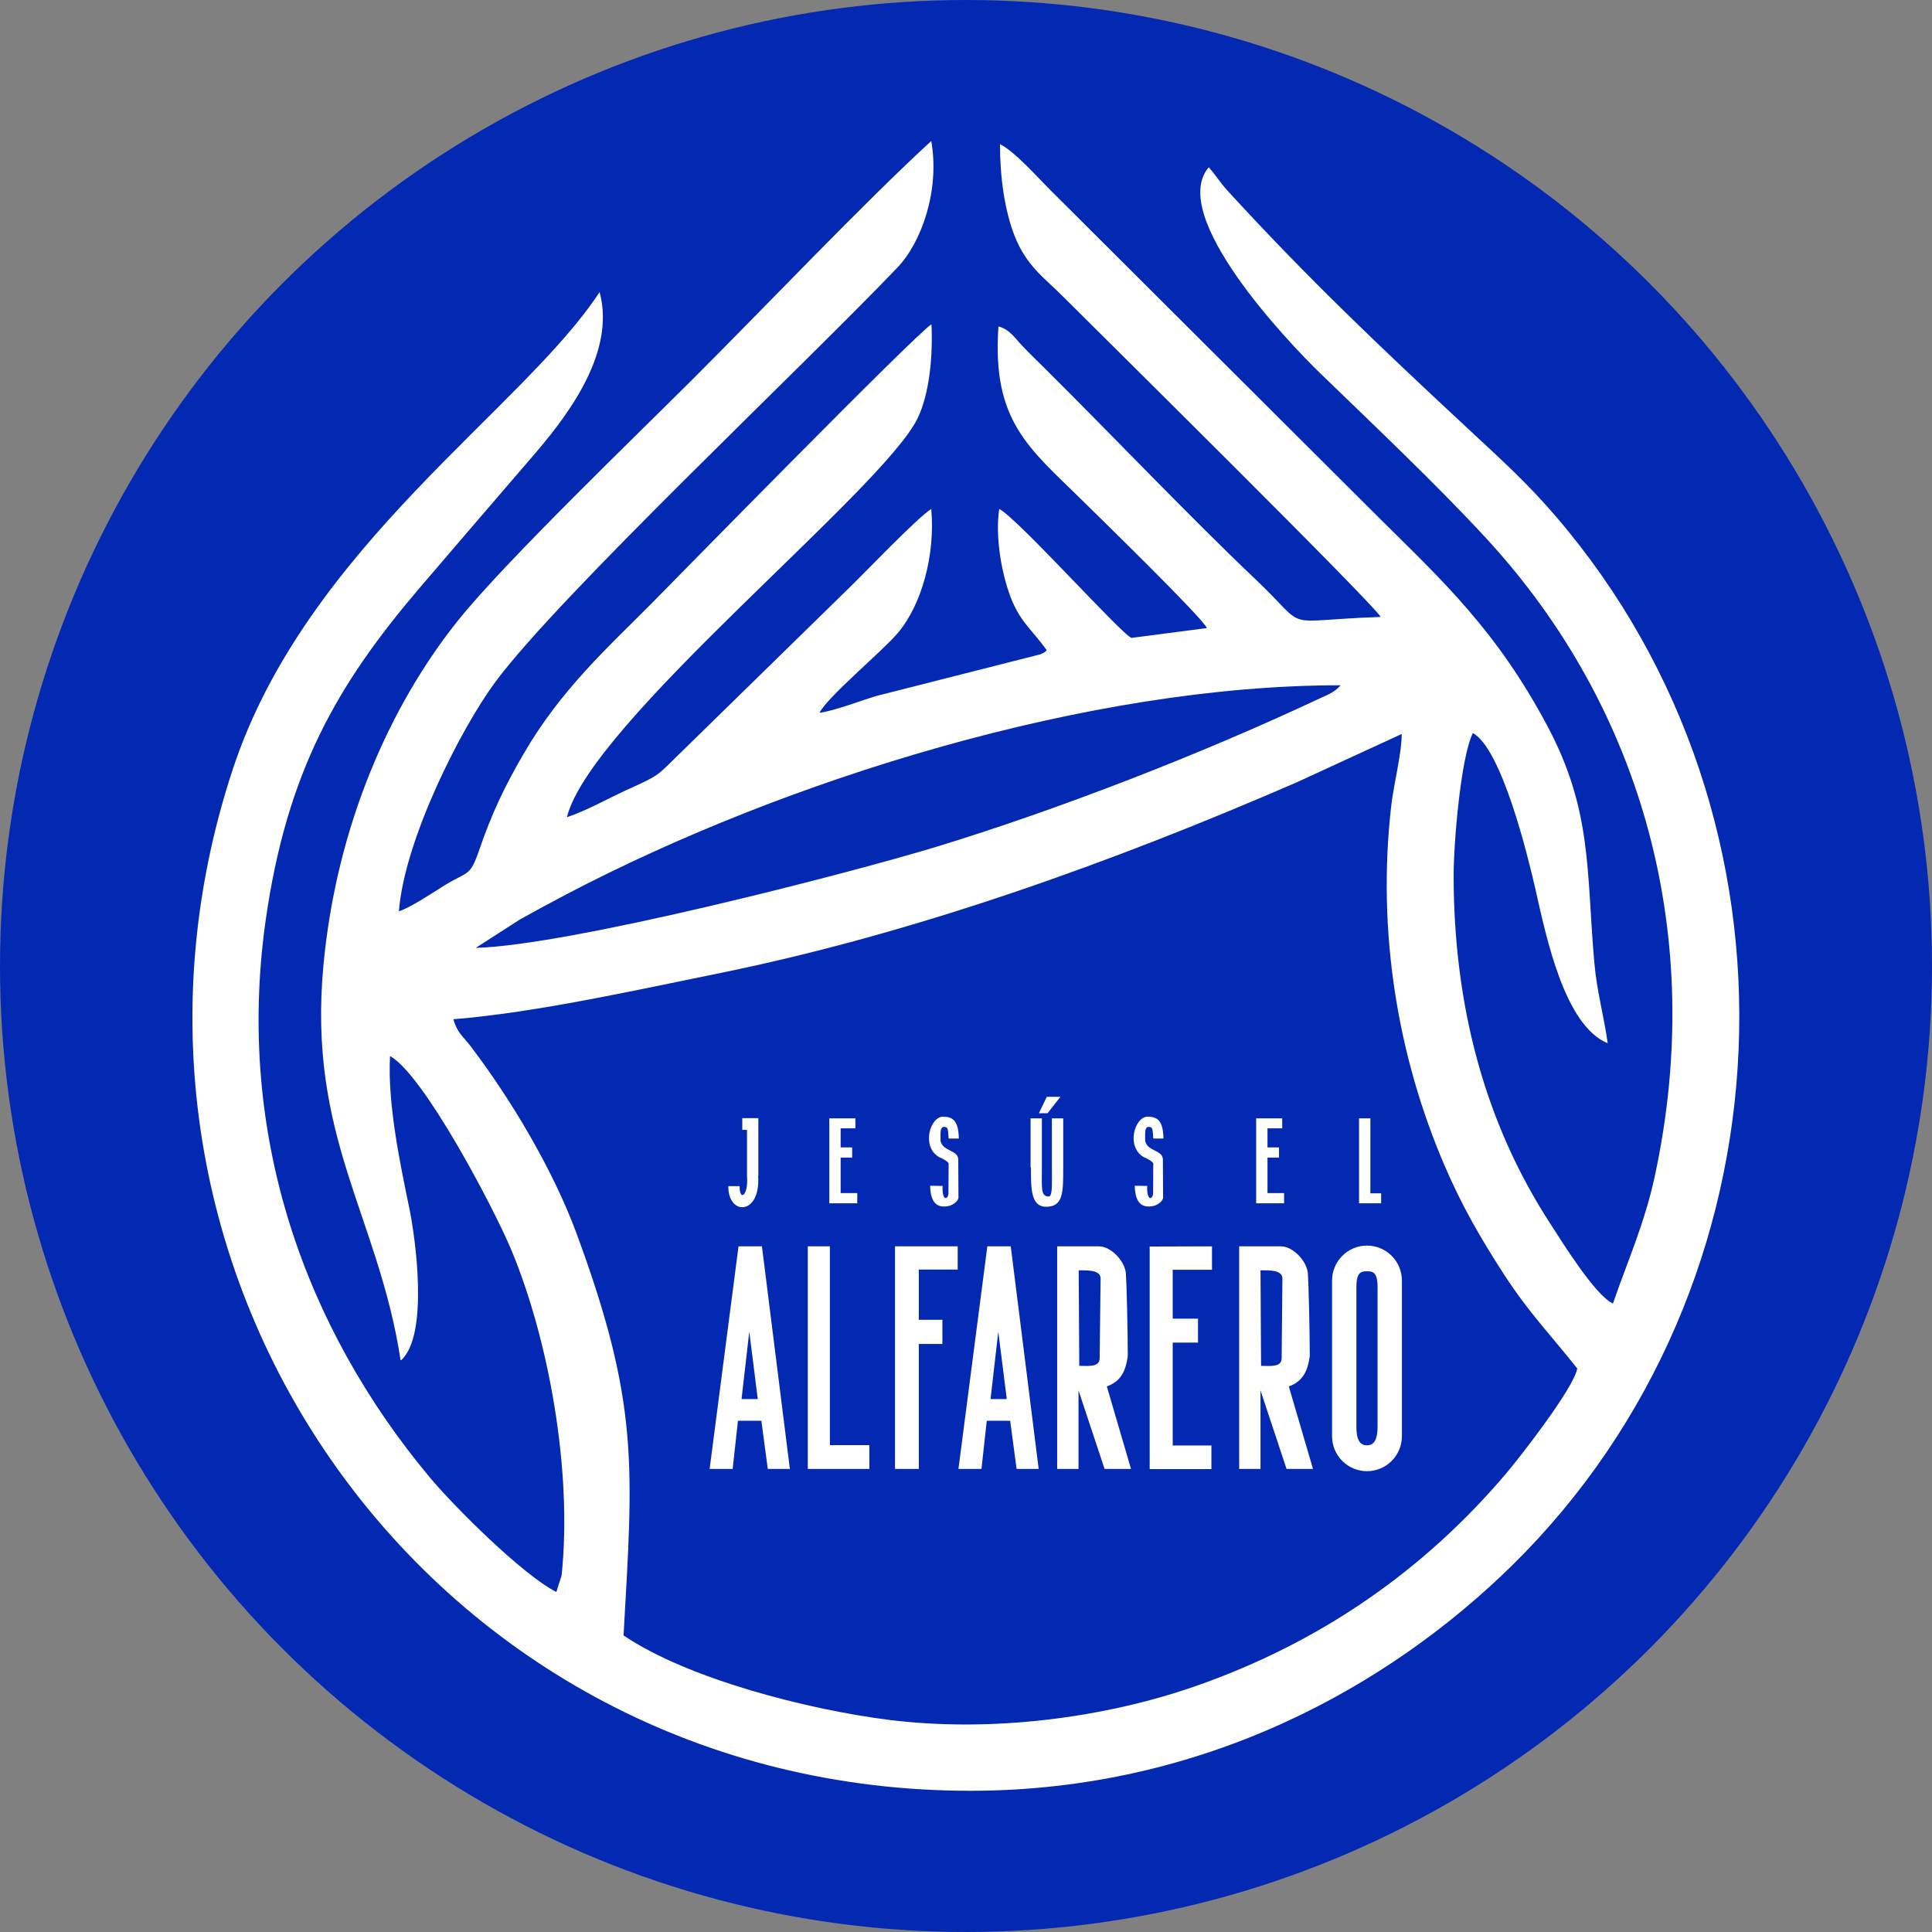
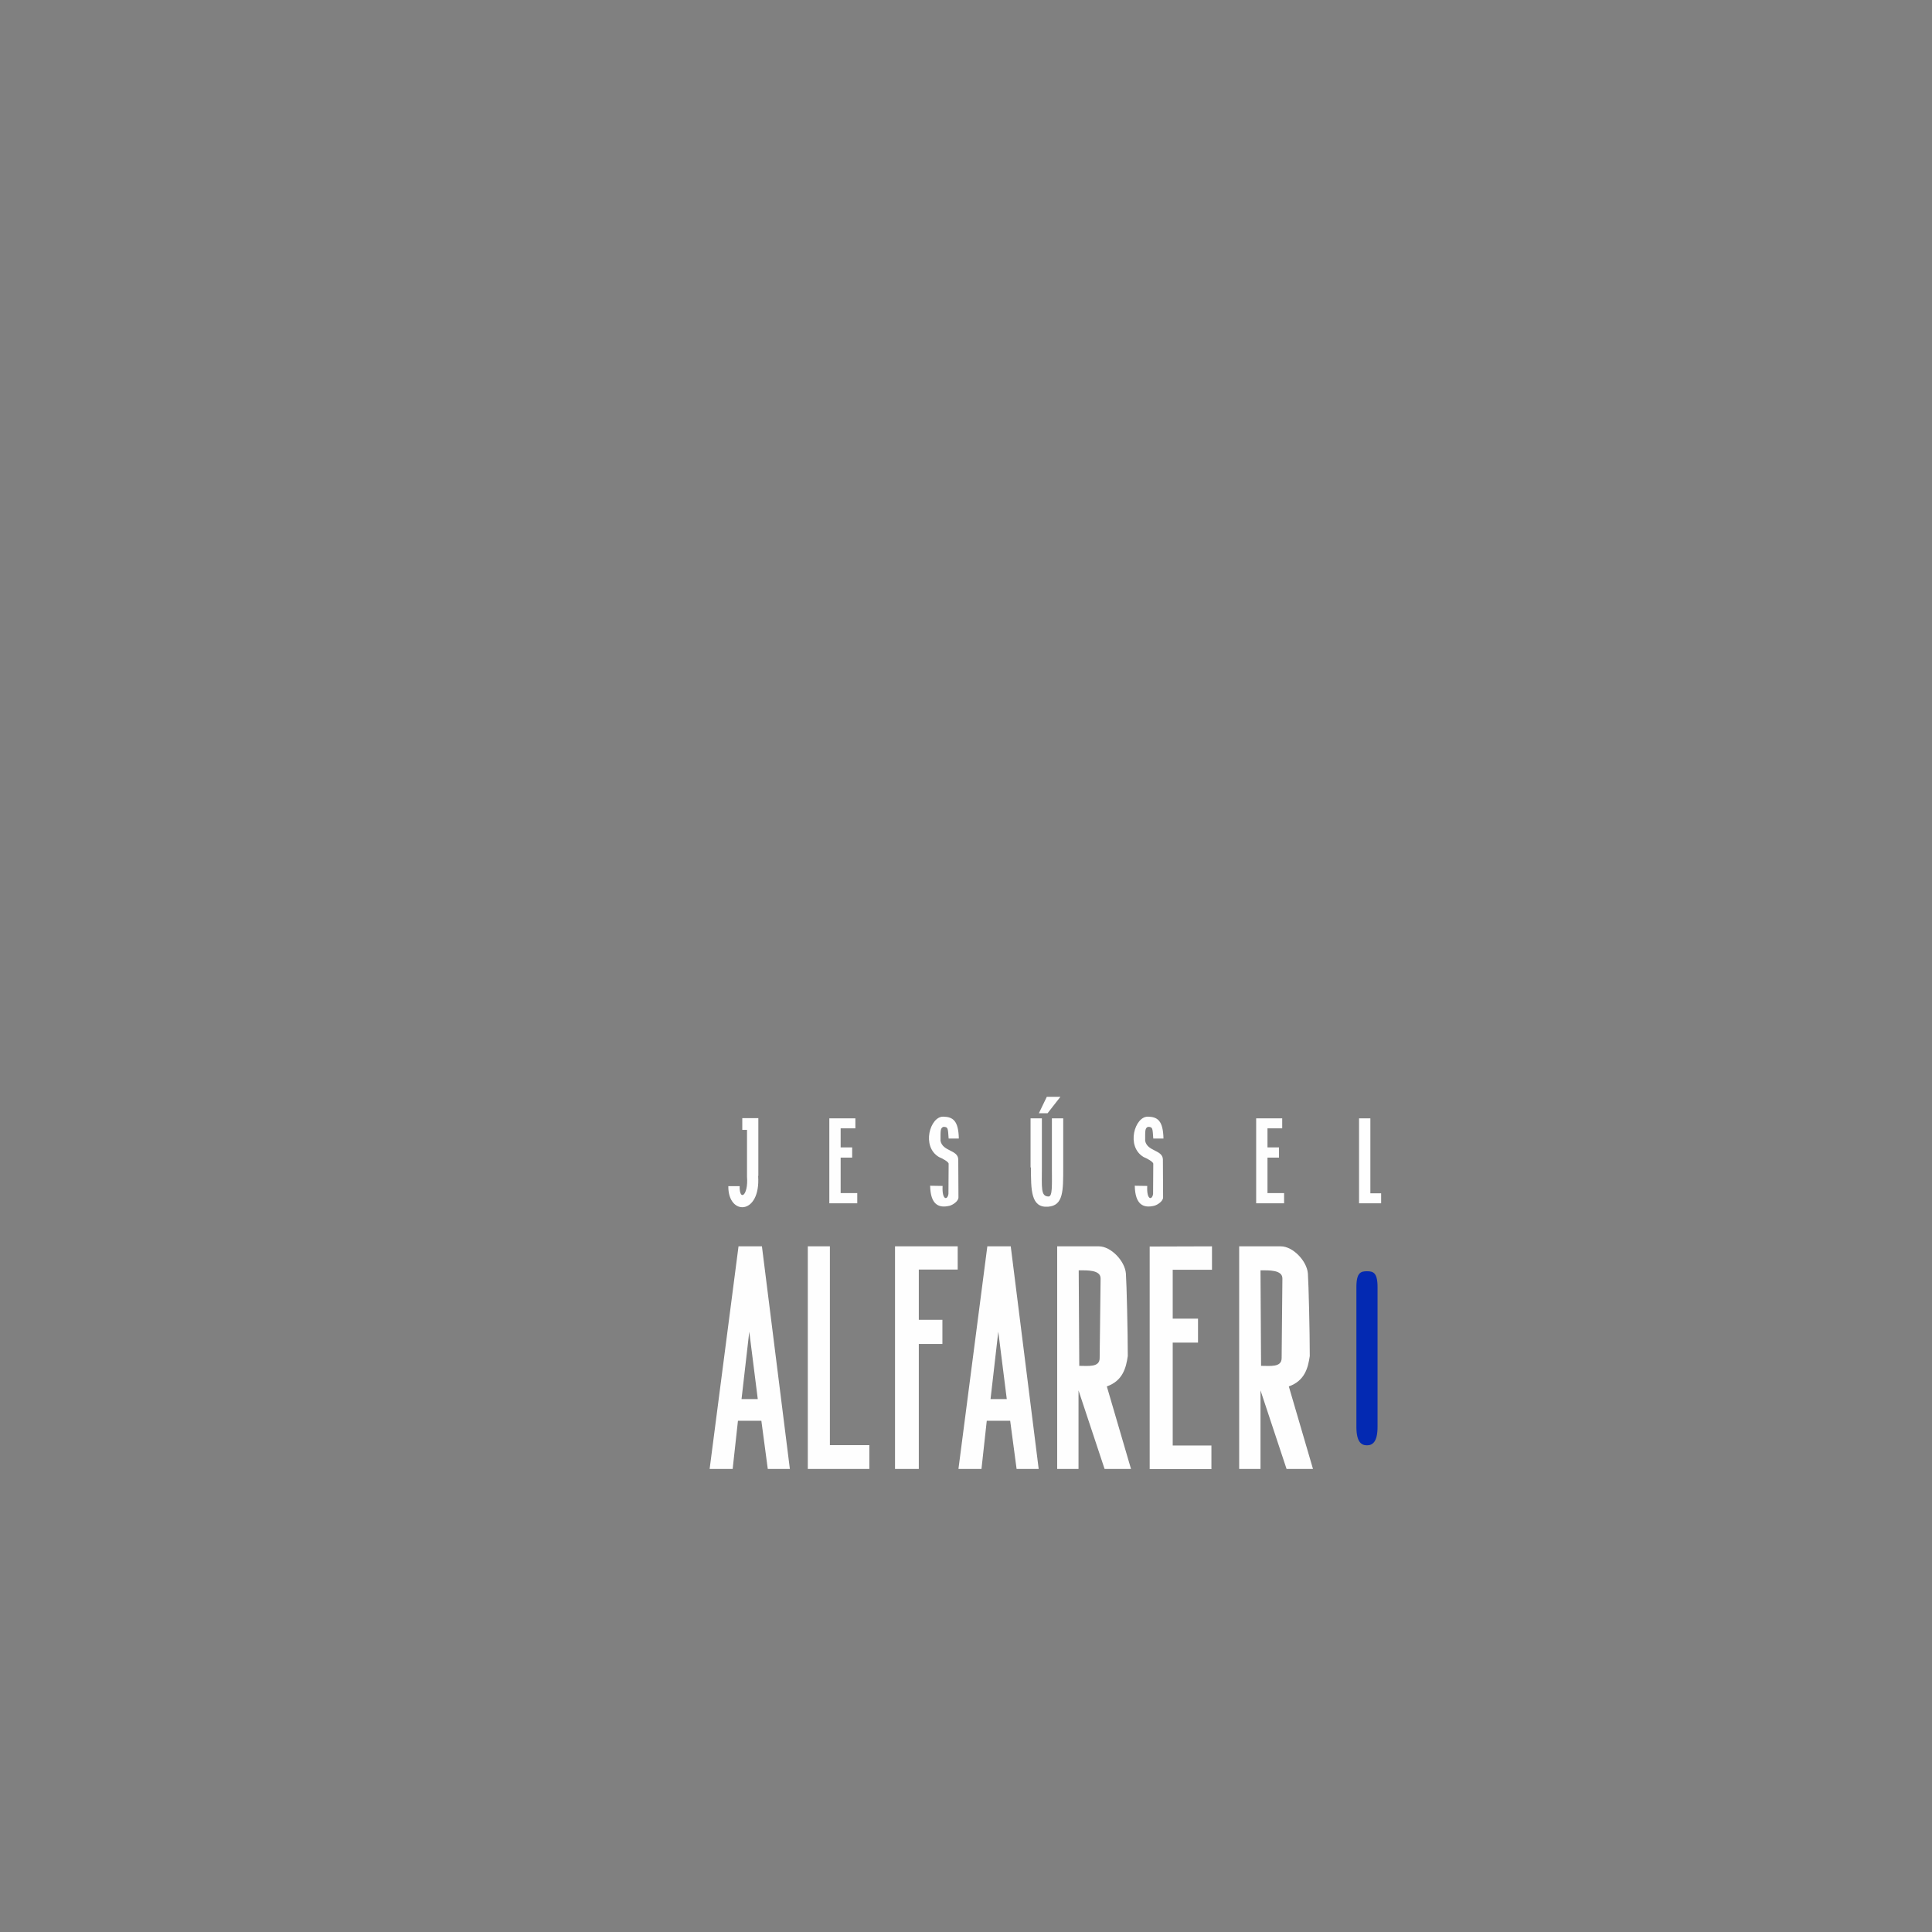
<svg xmlns="http://www.w3.org/2000/svg" xml:space="preserve" width="13.221mm" height="13.221mm" version="1.1" style="shape-rendering:geometricPrecision; text-rendering:geometricPrecision; image-rendering:optimizeQuality; fill-rule:evenodd; clip-rule:evenodd" viewBox="0 0 102.34 102.34">
  <rect x="0" y="0" width="102.34" height="102.34" fill="#808080" stroke="none" />
  <defs>
    <style type="text/css">
   
    .fil1 {fill:#FEFEFE}
    .fil0 {fill:#0329B2}
    .fil2 {fill:#FEFEFE;fill-rule:nonzero}
    .fil3 {fill:#0329B2;fill-rule:nonzero}
   
  </style>
  </defs>
  <g id="Capa_x0020_1">
-     <circle class="fil0" cx="51.17" cy="51.17" r="51.17" />
-     <path class="fil1" d="M21.25 72.05c1.48,-1.34 0.75,-6.5 0.44,-8.01 -0.48,-2.33 -1.17,-5.56 -1.03,-8.1 1.76,0.96 5.46,7.97 6.43,10.28 1.96,4.71 3.24,11.64 2.66,17.23l-0.28 0.88c-1.8,-0.92 -5.4,-4.51 -6.72,-6.09 -6.57,-7.88 -10.27,-18.05 -8.69,-29.4 1.12,-8 3.85,-12.62 8.11,-17.63 1.99,-2.33 4.04,-4.71 5.95,-6.93 1.66,-1.92 4.56,-5.45 3.64,-8.81 -4.02,6.18 -15.53,13.5 -19.42,25.25 -8.81,26.66 10.52,54.18 39.12,54.14 12.31,-0.02 22.13,-5.54 28.65,-11.95 15.05,-14.81 16.14,-39.44 2.31,-55.55 -1.51,-1.76 -2.83,-2.95 -4.56,-4.56 -4.75,-4.42 -8.53,-8 -12.8,-12.66 -0.44,-0.48 -0.6,-0.78 -1.03,-1.28 -2.19,2.56 4.23,9.29 5.88,10.89 2.66,2.58 6.18,5.9 8.83,8.78 8.27,8.98 11.66,21.1 8.91,33.8 -0.54,2.5 -1.46,4.53 -2.21,6.72 -0.93,-0.42 -2.68,-3.24 -3.28,-4.17 -3.56,-5.45 -5.15,-11.69 -5.16,-18.5 -0,-1.65 0.37,-6.25 1.02,-7.55 1.54,0.85 2.92,6.55 3.32,8.3 0.57,2.53 1.54,7.2 3.82,8.13 -0.2,-1.47 -0.57,-2.7 -0.71,-4.31 -0.42,-4.76 -0.1,-8 -2.46,-12.45 -2.7,-5.09 -5.56,-7.72 -8.92,-11.05l-17.39 -17.34c-0.61,-0.6 -1.95,-2.12 -2.71,-2.47 0,1.72 0.24,3.5 0.78,4.87 0.63,1.58 1.55,2.19 2.51,3.15 1.72,1.72 16.74,16.56 16.87,17.02 -5.51,0.19 -3.67,0.81 -6.61,-1.98 -3.54,-3.36 -7.57,-7.61 -11.23,-11.24 -0.34,-0.34 -0.72,-0.7 -1.1,-1.1 -0.41,-0.42 -0.68,-0.9 -1.3,-1.07 -0.36,5.01 1.63,6.45 4.37,9.15 0.83,0.82 6.47,6.31 6.67,6.83l-3.99 0.52c-0.47,-0.12 -6.08,-6.38 -7.01,-6.83 -0.21,1.4 0.09,3.19 0.51,4.41 0.53,1.56 1.2,1.93 2.01,3.08 -0.15,0.12 -0.07,0.09 -0.34,0.21l-8.66 2.2c-0.89,0.26 -2.16,0.77 -3.04,0.9 0.41,-0.84 3.31,-3.24 4.14,-4.22 1.27,-1.49 2,-4.14 1.78,-6.58 -0.78,0.5 -3.52,3.38 -4.42,4.25l-9.06 8.86c-1.06,1.04 -0.96,1.01 -2.64,1.77 -1.01,0.46 -2.11,1.09 -3.18,1.45 1.23,-5 16.69,-17.29 18.57,-21.12 0.65,-1.33 0.82,-3.38 0.74,-4.99 -0.73,0.4 -13.92,13.87 -14.83,14.79 -2.31,2.33 -4.8,4.55 -6.79,7.99 -0.98,1.68 -1.68,3.15 -2.33,5.05 -0.51,1.48 -0.59,1.11 -1.86,1.9 -0.51,0.32 -1.84,1.2 -2.4,1.36 0.3,-3.83 3.32,-9.74 5.12,-12.16 3.4,-4.58 16.18,-16.59 21.29,-21.94 1.28,-1.34 2.25,-4.1 1.79,-6.7 -3.47,3.17 -8.99,8.98 -12.59,12.57 -3.06,3.06 -9.99,9.72 -12.48,12.83 -3.6,4.5 -6.42,10.85 -7.12,18.18 -0.88,9.21 2.9,13.32 4.08,21zm3.94 -21.84c5.02,-0.13 19.87,-3.97 24.43,-5.36 6.42,-1.96 14.02,-4.91 20.17,-7.8 0.48,-0.23 0.89,-0.35 1.22,-0.75 -13.28,-0.01 -29.36,4.97 -41.02,11.08 -0.82,0.43 -1.59,0.85 -2.44,1.32l-2.35 1.51zm-1.18 3.77c0.23,0.77 0.5,0.88 0.95,1.48 2.15,2.83 4.35,6.55 5.57,9.85 3.34,9.04 3.01,12.34 2.5,21.32 3.41,2.31 9.78,3.93 14.03,4.47 5.49,0.69 11.45,-0.11 16.23,-1.77 6.65,-2.31 12.16,-6.16 16.51,-11.3 0.57,-0.67 3.55,-4.45 3.75,-5.54 -1.37,-1.73 -2.56,-2.95 -3.86,-4.95 -1.23,-1.9 -2.25,-3.65 -3.17,-5.8 -2.47,-5.74 -3.6,-12.38 -2.82,-19.1 0.13,-1.09 0.56,-2.81 0.55,-3.76l-5.56 2.56c-9.69,4.21 -20.24,8.02 -30.72,10.14 -4.3,0.87 -9.54,2.05 -13.95,2.41z" />
    <path class="fil2" d="M40.16 62.29c0.14,2.1 -1.6,2.12 -1.58,0.54 0.2,0 0.4,0 0.6,0 -0.02,0.83 0.47,0.51 0.39,-0.5l0 -2.48 -0.25 0 0 -0.62 0.85 0c0,1.02 0,2.04 0,3.06zm9.12 0.52c0.11,0 0.54,0.01 0.65,0.01 -0.04,0.79 0.27,0.75 0.31,0.42l0.01 -1.59c0.01,-0.11 -0.36,-0.3 -0.51,-0.36 -0.95,-0.56 -0.47,-2.15 0.22,-2.14 0.51,0.01 0.81,0.2 0.83,1.16 -0.18,0 -0.36,0 -0.54,0 -0.04,-0.54 -0.02,-0.62 -0.28,-0.62 -0.16,0.07 -0.15,0.18 -0.15,0.74 0.11,0.57 0.93,0.47 0.94,0.99l0.01 2.01c0,0.19 -0.28,0.39 -0.47,0.44 -0.58,0.14 -1.01,-0.06 -1.03,-1.06zm10.84 0c0.11,0 0.54,0.01 0.65,0.01 -0.04,0.79 0.27,0.75 0.31,0.42l0.01 -1.59c0.01,-0.11 -0.36,-0.3 -0.51,-0.36 -0.95,-0.56 -0.47,-2.15 0.22,-2.14 0.51,0.01 0.81,0.2 0.83,1.16 -0.18,0 -0.36,0 -0.54,0 -0.04,-0.54 -0.02,-0.62 -0.28,-0.62 -0.16,0.07 -0.15,0.18 -0.15,0.74 0.11,0.57 0.93,0.47 0.94,0.99l0.01 2.01c0,0.19 -0.28,0.39 -0.47,0.44 -0.58,0.14 -1.01,-0.06 -1.03,-1.06zm7.9 0.93l-1.48 0 0 -4.5 1.38 0 0 0.53 -0.78 0 0 1.01 0.61 0 0 0.54 -0.61 0 0 1.88 0.88 0 0 0.53zm5.13 0l-1.16 0 0 -4.5 0.6 0 0 3.97 0.57 0 0 0.53zm-18.56 -1.9l0 -2.6 0.6 0 0 2.59c0,1.09 -0.07,1.54 0.35,1.55 0.22,0 0.18,-0.59 0.18,-1.55l0 -2.59 0.6 0 0 2.6c0,1.25 0.01,2.02 -0.8,2.08 -0.91,0.07 -0.91,-0.87 -0.91,-2.08zm1.58 -3.74l-0.68 0.87 -0.46 0 0.42 -0.87 0.73 0zm-10.76 5.64l-1.48 0 0 -4.5 1.38 0 0 0.53 -0.78 0 0 1.01 0.61 0 0 0.54 -0.61 0 0 1.88 0.88 0 0 0.53z" />
    <path class="fil2" d="M40.14 74.11l-0.45 -3.57 -0.41 3.57 0.86 0zm2.65 3.7l0 -11.79 1.17 0 0 10.53 2.09 0 0 1.26 -3.25 0zm4.62 0l0 -11.79 3.32 0 0 1.23 -2.06 0 0 2.66 1.25 0 0 1.28 -1.25 0 0 6.62 -1.27 0zm9.75 -5.46c0.49,0 1.09,0.09 1.09,-0.41l0.05 -4.21c0.01,-0.47 -0.71,-0.44 -1.16,-0.44l0.03 5.05zm-1.16 5.46l0 -11.79 2.21 0c0.64,0 1.38,0.78 1.43,1.44 0.04,0.56 0.1,3.11 0.1,4.37 -0.09,0.62 -0.26,1.31 -1.11,1.61l1.28 4.37 -1.4 0 -1.38 -4.16 0 4.16 -1.13 0zm4.9 0.01l0 -11.79 3.3 -0.01 0 1.24 -2.08 0 0 2.59 1.34 0 0 1.27 -1.34 0 0 5.45 2.05 0 0 1.25 -3.27 0zm-7.57 -3.71l-0.45 -3.57 -0.41 3.57 0.86 0zm1.69 3.7l-1.17 0 -0.34 -2.55 -1.24 0 -0.28 2.55 -1.22 0 1.53 -11.79 1.24 0 1.48 11.79zm11.78 -5.46c0.49,0 1.09,0.09 1.09,-0.41l0.04 -4.21c0.01,-0.47 -0.71,-0.44 -1.16,-0.44l0.03 5.05zm-1.16 5.46l0 -11.79 2.21 0c0.64,0 1.38,0.78 1.43,1.44 0.04,0.56 0.1,3.11 0.1,4.37 -0.09,0.62 -0.26,1.31 -1.11,1.61l1.28 4.37 -1.4 0 -1.38 -4.16 0 4.16 -1.13 0zm-23.8 0l-1.17 0 -0.34 -2.55 -1.24 0 -0.28 2.55 -1.22 0 1.53 -11.79 1.24 0 1.48 11.79z" />
    <path class="fil3" d="M72.41 67.34l0 0c0.31,0 0.56,0.05 0.56,0.83l0 7.41c0,0.78 -0.25,0.98 -0.56,0.98l0 0c-0.31,0 -0.56,-0.19 -0.56,-0.98l0 -7.41c0,-0.78 0.25,-0.83 0.56,-0.83z" />
-     <path class="fil2" d="M72.41 65.98l0 0c1.02,0 1.85,0.83 1.85,1.85l0 8.25c0,1.02 -0.83,1.85 -1.85,1.85l0 0c-1.02,0 -1.85,-0.83 -1.85,-1.85l0 -8.25c0,-1.02 0.83,-1.85 1.85,-1.85z" />
-     <path class="fil3" d="M72.41 67.34l0 0c0.31,0 0.56,0.05 0.56,0.83l0 7.41c0,0.78 -0.25,0.98 -0.56,0.98l0 0c-0.31,0 -0.56,-0.19 -0.56,-0.98l0 -7.41c0,-0.78 0.25,-0.83 0.56,-0.83z" />
  </g>
</svg>